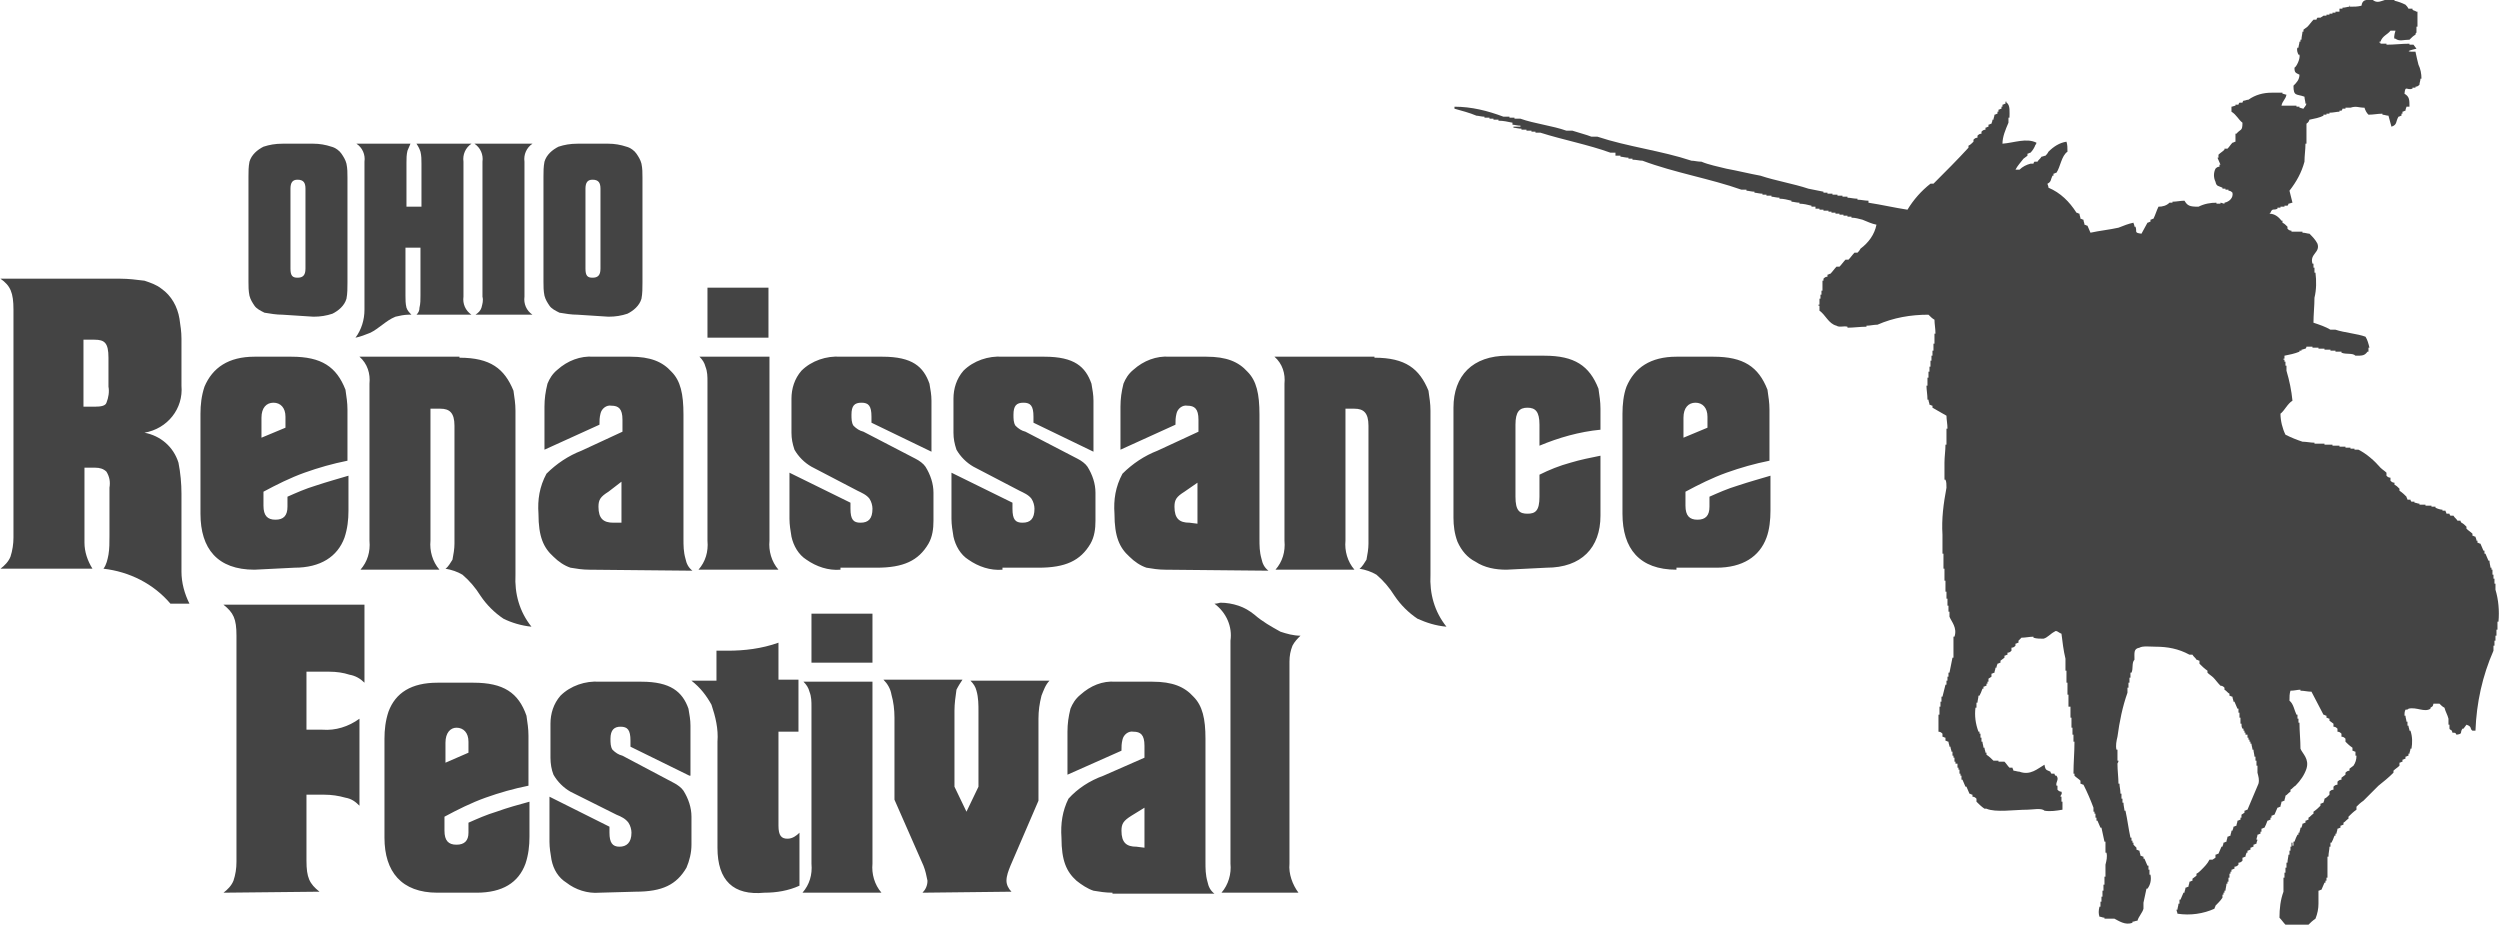
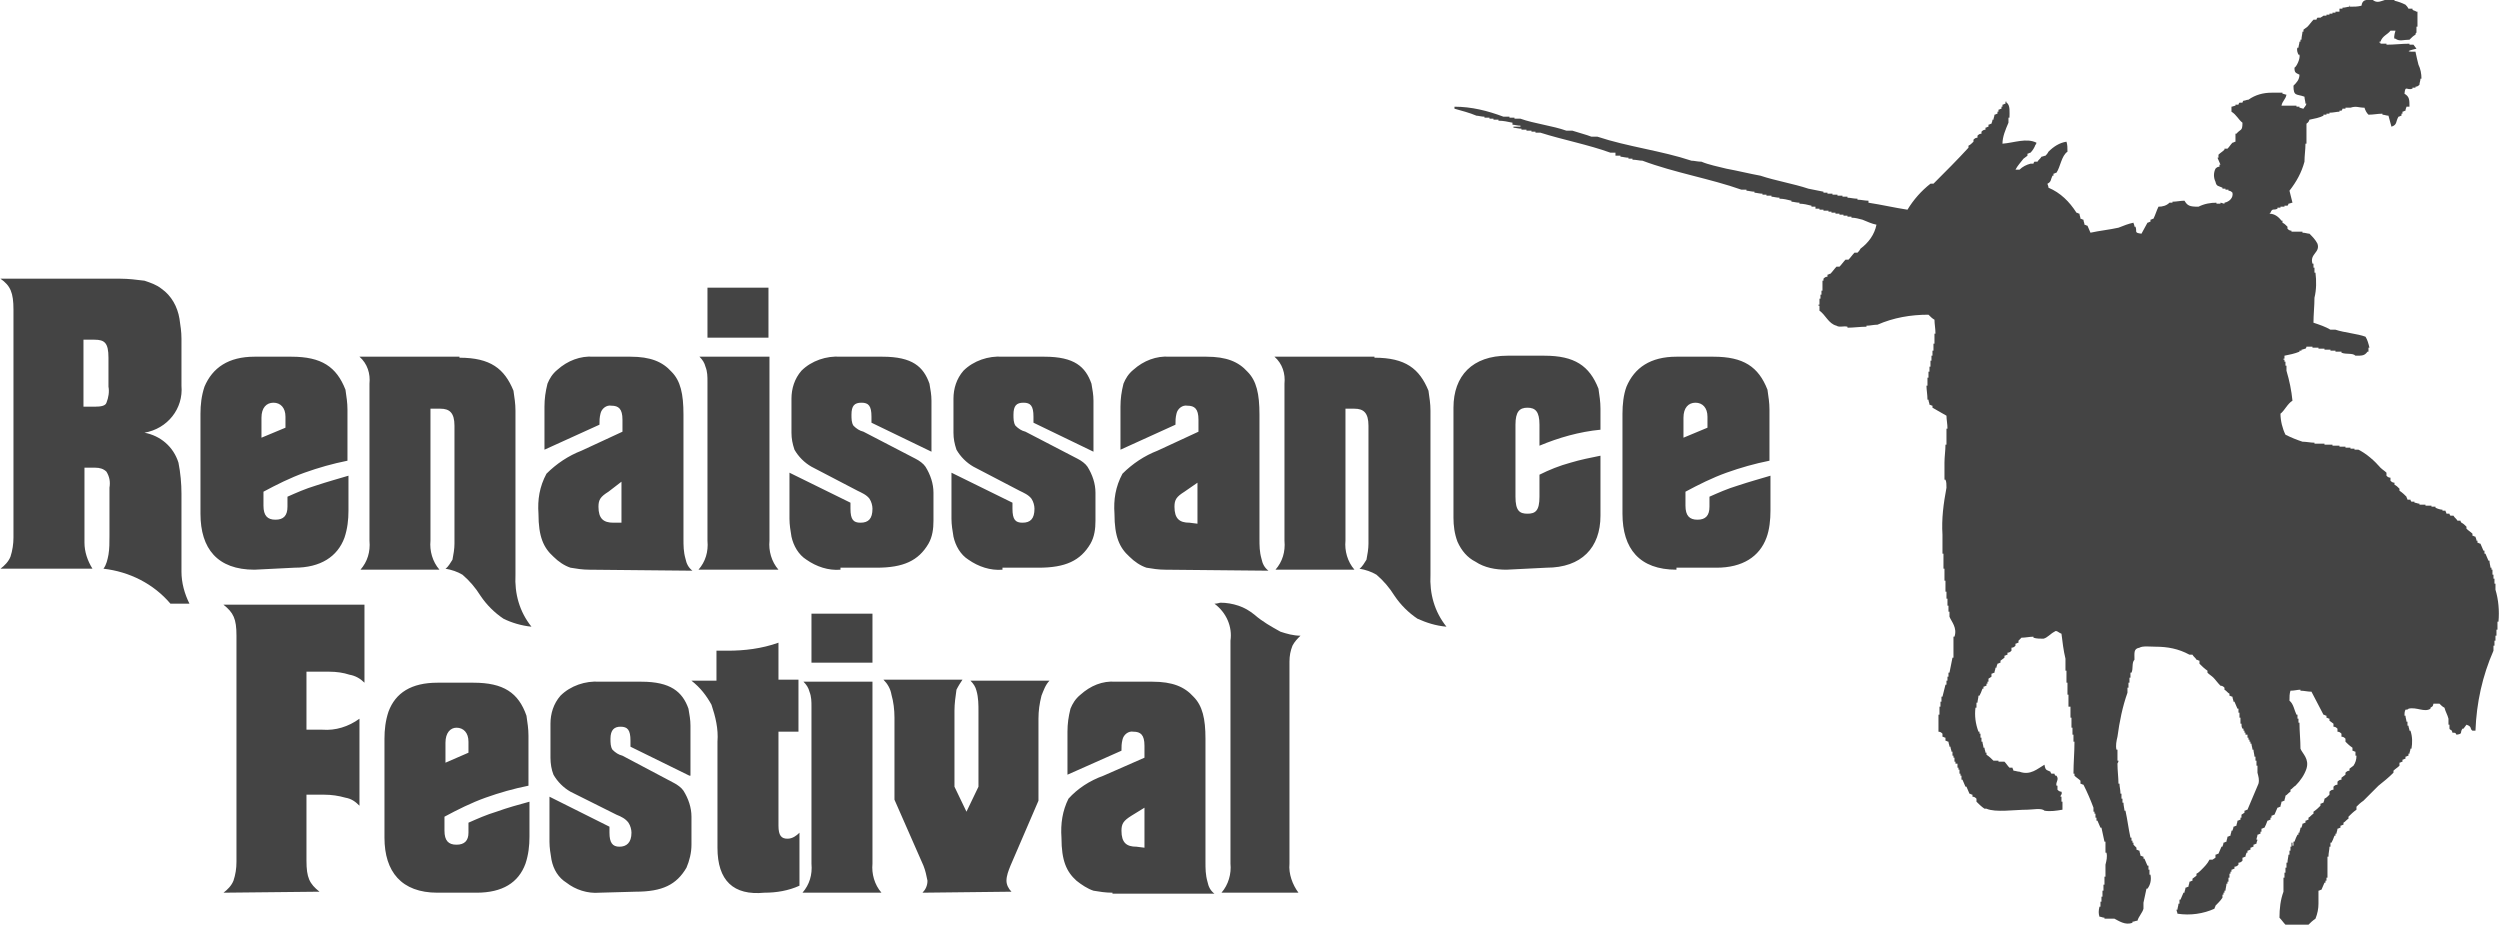
<svg xmlns="http://www.w3.org/2000/svg" version="1.1" id="Layer_1" x="0px" y="0px" viewBox="0 0 250 93.2" style="enable-background:new 0 0 250 93.2;" xml:space="preserve">
  <style type="text/css">
	.st0{fill-rule:evenodd;clip-rule:evenodd;fill:#444444;}
	.st1{fill:#444444;}
</style>
  <g id="Group_787" transform="translate(-841.953 -4173.03)">
    <path id="Path_196" class="st0" d="M1083.5,4178.2c0.1,0.5,0.2,0.9,0.3,1.3c0.2,0.4,0.3,0.9,0.3,1.4h-0.1c0,0.2-0.1,0.4-0.1,0.6   c-0.1,0.1-0.2,0.2-0.4,0.2v0.1h-0.3v0.1c-0.6,0.2-0.7-0.4-0.8,0.5c0.5,0.3,0.5,0.6,0.5,1.3h-0.3c0,0.1-0.1,0.2-0.1,0.4   c-0.1,0-0.2,0.1-0.3,0.1v0.2h-0.1v0.2c-0.1,0-0.2,0.1-0.3,0.1c-0.3,0.5-0.1,0.8-0.7,1c-0.1-0.4-0.2-0.7-0.3-1.1   c-0.2,0-0.4-0.1-0.6-0.1v-0.1c-0.5,0-0.9,0.1-1.4,0.1c-0.2-0.2-0.3-0.4-0.4-0.7c-0.6,0-0.8-0.2-1.4,0h-0.5v0.1h-0.3   c0,0.1-0.1,0.2-0.1,0.2h-0.2v0.1c-0.3,0-0.6,0.1-1,0.1v0.1h-0.3v0.1h-0.3v0.1c-0.4,0.2-0.9,0.3-1.4,0.4c-0.1,0.3-0.2,0.3-0.3,0.4v2   h-0.1c0,0.6-0.1,1.2-0.1,1.8c-0.3,1.1-0.8,2-1.5,2.9c0.1,0.4,0.2,0.8,0.3,1.2c-0.1,0-0.3,0.1-0.4,0.1c0,0.1-0.1,0.2-0.1,0.2h-0.3   v0.1h-0.4v0.1h-0.3v0.1c-0.4,0.2-0.5-0.1-0.7,0.4c-0.1,0.1,0,0-0.1,0.1c0.5,0,0.9,0.3,1.2,0.7h0.1v0.2c0.2,0.1,0.3,0.2,0.5,0.4v0.2   c0.1,0.1,0.2,0.2,0.4,0.2v0.1h1.1v0.1c0.3,0,0.5,0.1,0.7,0.1c0.3,0.3,0.6,0.6,0.8,1c0.3,0.9-0.8,1-0.5,2h0.1v0.4h0.1v0.5h0.1   c0.1,0.8,0.1,1.7-0.1,2.5c0,0.8-0.1,1.7-0.1,2.5c0.6,0.2,1.2,0.4,1.7,0.7h0.5c0.9,0.3,2.2,0.4,3,0.7c0.2,0.3,0.3,0.7,0.4,1.1h-0.1   v0.4h-0.1c-0.3,0.4-0.5,0.4-1.2,0.4c-0.3-0.3-0.9-0.1-1.4-0.3v-0.1h-0.6v-0.1h-0.5v-0.1h-0.6v-0.1h-0.6v-0.1h-0.6v-0.1h-0.6   c0,0.1-0.1,0.2-0.1,0.2c-0.1,0-0.3,0.1-0.4,0.1v0.1h-0.2v0.1c-0.5,0.2-1,0.3-1.5,0.4v0.3h-0.1v0.1h0.1v0.2h0.1v0.4h0.1v0.5   c0.3,1,0.5,2,0.6,3c-0.5,0.3-0.8,1-1.2,1.3c0,0.7,0.2,1.5,0.5,2.1c0.6,0.3,1.1,0.5,1.7,0.7c0.4,0,0.8,0.1,1.2,0.1v0.1h1v0.1h0.8   v0.1h0.7v0.1h0.6v0.1h0.5v0.1h0.4v0.1h0.4c0.8,0.4,1.6,1.1,2.2,1.8c0.2,0.2,0.4,0.3,0.6,0.5v0.3c0.1,0.1,0.2,0.2,0.4,0.2v0.3   c0.1,0.1,0.2,0.2,0.4,0.2v0.2c0.2,0.1,0.3,0.2,0.5,0.4v0.2c0.3,0.2,0.5,0.4,0.7,0.6c0,0.1,0.1,0.2,0.1,0.3h0.3   c0,0.1,0.1,0.2,0.1,0.2h0.3v0.1c0.2,0,0.3,0.1,0.5,0.1v0.1h0.6v0.1h0.6v0.1h0.4v0.1c0.2,0.1,0.5,0.2,0.7,0.2v0.1h0.3   c0,0.1,0.1,0.2,0.1,0.3h0.3c0,0.1,0.1,0.2,0.1,0.2h0.3c0.1,0.2,0.3,0.3,0.4,0.5h0.3c0,0.1,0.1,0.2,0.1,0.2c0.2,0.1,0.3,0.2,0.5,0.4   v0.2c0.2,0.2,0.4,0.3,0.6,0.5v0.2c0.1,0,0.2,0.1,0.3,0.1c0,0.1,0.1,0.2,0.1,0.4h0.1v0.2c0.1,0,0.2,0.1,0.3,0.1   c0.1,0.2,0.2,0.5,0.3,0.7h0.1v0.3h0.1c0.1,0.2,0.2,0.5,0.3,0.7h0.1c0,0.3,0.1,0.5,0.1,0.7h0.1v0.2h0.1v0.5h0.1v0.4h0.1v0.5h0.1v0.6   c0.3,1,0.4,2.1,0.3,3.2h-0.1v0.8h-0.1v0.6h-0.1v0.5h-0.1v0.5h-0.1v0.5c-1.1,2.5-1.7,5.2-1.8,8h-0.3c-0.3-0.2,0-0.4-0.6-0.6   c-0.1,0.1-0.2,0.3-0.3,0.4h-0.1c-0.3,0.4,0.1,0.5-0.6,0.6c-0.1-0.2-0.1-0.2-0.4-0.2c-0.1-0.4-0.2-0.2-0.3-0.4v-0.4h-0.1v-0.6   c-0.1-0.4-0.3-0.7-0.4-1.1c-0.2-0.1-0.3-0.2-0.5-0.4h-0.6c-0.1,0.3,0,0.2-0.3,0.4v0.1c-0.6,0.4-1.4-0.2-2.2,0c0,0,0,0.1-0.3,0.1   c-0.1,0.2-0.1,0.4-0.1,0.6h0.1c0,0.2,0.1,0.4,0.1,0.6h0.1v0.4h0.1c0,0.2,0.1,0.3,0.1,0.5h0.1c0.2,0.6,0.2,1.2,0.1,1.8h-0.1   c0,0.2-0.1,0.3-0.1,0.5h-0.1v0.2c-0.1,0-0.2,0.1-0.3,0.1v0.2c-0.1,0-0.2,0.1-0.3,0.1v0.2c-0.1,0-0.2,0.1-0.3,0.1v0.3   c-0.2,0.2-0.4,0.3-0.6,0.5v0.2c-0.5,0.5-1,0.9-1.5,1.3l-1.5,1.5c-0.3,0.2-0.5,0.4-0.7,0.6v0.3c-0.3,0.2-0.6,0.5-0.8,0.7v0.2   c-0.2,0.1-0.3,0.3-0.5,0.4v0.2c-0.1,0-0.2,0.1-0.3,0.1v0.2c-0.1,0-0.2,0.1-0.3,0.1c0,0.2-0.1,0.3-0.1,0.5h-0.1v0.2h-0.1   c-0.1,0.3-0.2,0.5-0.3,0.7h-0.1v0.4h-0.1c0,0.3-0.1,0.6-0.1,1h-0.1v2.1h-0.1v0.3h-0.1v0.2h-0.1c-0.1,0.2-0.2,0.5-0.3,0.7   c-0.1,0-0.2,0.1-0.3,0.1v1.3c0,0.5-0.1,1-0.3,1.5c-0.3,0.2-0.5,0.4-0.7,0.6h-2.3c-0.2-0.2-0.4-0.5-0.6-0.7c0-0.9,0.1-1.8,0.4-2.6   v-1.4h0.1v-0.5h0.1v-0.5h0.1v-0.5h0.1c0-0.3,0.1-0.6,0.1-0.8h0.1v-0.4h0.1v-0.4h0.1v-0.4h0.1v0.3h0.1v-0.4h0.1   c0.1-0.3,0.2-0.5,0.3-0.7h0.1v-0.2h0.1c0-0.2,0.1-0.3,0.1-0.5h0.1c0-0.1,0.1-0.2,0.1-0.4c0.1,0,0.2-0.1,0.3-0.1v-0.2   c0.1,0,0.2-0.1,0.3-0.1v-0.2c0.2-0.1,0.3-0.3,0.5-0.4v-0.2c0.3-0.2,0.5-0.4,0.7-0.6v-0.2c0.1,0,0.2-0.1,0.3-0.1   c0-0.1,0.1-0.2,0.1-0.4c0.2-0.1,0.3-0.2,0.5-0.4v-0.3c0.1-0.1,0.2-0.2,0.4-0.2v-0.3c0.1-0.1,0.2-0.2,0.4-0.2v-0.3   c0.1-0.1,0.2-0.2,0.4-0.2v-0.2c0.1-0.1,0.3-0.2,0.4-0.3v-0.2c0.1-0.1,0.2-0.2,0.4-0.2v-0.2c0.1-0.1,0.3-0.2,0.4-0.3   c0.2-0.3,0.3-0.6,0.3-1h-0.1v-0.4c-0.1,0-0.2-0.1-0.3-0.1v-0.3c-0.3-0.2-0.5-0.4-0.7-0.6v-0.3c-0.1-0.1-0.2-0.2-0.4-0.2v-0.3   c-0.1-0.1-0.2-0.2-0.4-0.2v-0.3c-0.1-0.1-0.2-0.2-0.4-0.2v-0.3c-0.1-0.1-0.3-0.2-0.4-0.3v-0.2c-0.1,0-0.2-0.1-0.3-0.1v-0.2   c-0.1,0-0.2-0.1-0.3-0.1c-0.4-0.8-0.8-1.5-1.2-2.3c-0.4,0-0.7-0.1-1.1-0.1v-0.1c-0.3,0-0.6,0.1-1,0.1c-0.1,0.3-0.1,0.6-0.1,1   c0.4,0.3,0.5,1,0.7,1.4h0.1v0.4h0.1v0.4h0.1c0,0.9,0.1,1.7,0.1,2.6c0.2,0.5,0.9,1,0.6,2c-0.2,0.6-0.6,1.2-1.1,1.7   c-0.2,0.1-0.3,0.3-0.5,0.4v0.2c-0.2,0.1-0.3,0.3-0.5,0.4c0,0.2-0.1,0.3-0.1,0.5c-0.1,0-0.2,0.1-0.3,0.1c0,0.2-0.1,0.3-0.1,0.5   c-0.1,0-0.2,0.1-0.3,0.1c-0.1,0.2-0.2,0.5-0.3,0.7c-0.1,0-0.2,0.1-0.3,0.1v0.2h-0.1v0.2c-0.1,0-0.2,0.1-0.3,0.1   c-0.1,0.3-0.2,0.5-0.3,0.7c-0.1,0-0.2,0.1-0.3,0.1v0.3h-0.1v0.2c-0.1,0-0.2,0.1-0.3,0.1c0,0.2-0.1,0.3-0.1,0.5h0.1   c0,0.1-0.1,0.2-0.1,0.4c-0.1,0-0.2,0.1-0.3,0.1v0.2c-0.1,0-0.2,0.1-0.3,0.1v0.2c-0.1,0-0.2,0.1-0.3,0.1v0.2h-0.1   c0,0.1-0.1,0.2-0.1,0.4c-0.1,0-0.2,0.1-0.3,0.1v0.3c-0.1,0.1-0.2,0.2-0.4,0.2v0.2c-0.1,0.1-0.2,0.2-0.4,0.2v0.2   c-0.1,0-0.2,0.1-0.3,0.1v0.2h-0.1v0.2h-0.1v0.4h-0.1v0.4h-0.1v0.2h-0.1c0,0.2-0.1,0.5-0.1,0.7h-0.1v0.2h-0.1v0.2h-0.1v0.3   c-0.2,0.3-0.5,0.6-0.7,0.8c0,0.1-0.1,0.2-0.1,0.3c-1.1,0.5-2.4,0.7-3.7,0.5c0-0.1-0.1-0.3-0.1-0.4h0.1c0-0.2,0.1-0.4,0.1-0.6h0.1   v-0.4h0.1c0.1-0.2,0.2-0.5,0.3-0.7h0.1c0-0.2,0.1-0.3,0.1-0.5c0.1,0,0.2-0.1,0.3-0.1c0-0.2,0.1-0.3,0.1-0.5c0.1,0,0.2-0.1,0.3-0.1   v-0.2c0.1-0.1,0.3-0.2,0.4-0.3v-0.2c0.2-0.1,0.3-0.2,0.5-0.4c0.3-0.3,0.6-0.6,0.8-1h0.3l0.3-0.2v-0.3c0.1,0,0.2-0.1,0.3-0.1   c0.1-0.2,0.2-0.5,0.3-0.7h0.1c0-0.1,0.1-0.2,0.1-0.4c0.1,0,0.2-0.1,0.3-0.1c0-0.2,0.1-0.3,0.1-0.5c0.1,0,0.2-0.1,0.3-0.1   c0-0.2,0.1-0.3,0.1-0.5h0.1c0-0.1,0.1-0.2,0.1-0.4c0.1,0,0.2-0.1,0.3-0.1c0-0.2,0.1-0.3,0.1-0.5c0.1,0,0.2-0.1,0.3-0.1v-0.2h0.1   v-0.3l0.3-0.2v-0.2c0.1,0,0.2-0.1,0.3-0.1l1.1-2.6c0.1-0.4,0-0.7-0.1-1.1v-0.7h-0.1v-0.5h-0.1v-0.4h-0.1c0-0.2-0.1-0.5-0.1-0.7   h-0.1c0-0.2-0.1-0.4-0.1-0.6h-0.1v-0.2h-0.1v-0.2h-0.1v-0.2h-0.1v-0.3h-0.2v-0.2h-0.1v-0.2h-0.1v-0.2h-0.1   c-0.1-0.2-0.1-0.3-0.1-0.5h-0.1v-0.6h-0.1v-0.5h-0.1v-0.4h-0.1c-0.1-0.2-0.2-0.5-0.3-0.7h-0.1c0-0.2-0.1-0.3-0.1-0.5   c-0.1,0-0.2-0.1-0.3-0.1v-0.2c-0.2-0.1-0.3-0.3-0.5-0.4v-0.2c-0.1-0.1-0.2-0.2-0.4-0.2c-0.3-0.3-0.5-0.6-0.7-0.8   c-0.2-0.2-0.4-0.3-0.6-0.5v-0.2c-0.3-0.2-0.6-0.5-0.8-0.7v-0.3c-0.1,0-0.2-0.1-0.3-0.1c-0.1-0.2-0.3-0.3-0.4-0.5h-0.3   c-1.1-0.6-2.2-0.8-3.4-0.8c-0.5,0-1.3-0.1-1.6,0.1c-0.6,0.1-0.5,0.5-0.5,1.2c-0.3,0.3-0.1,0.9-0.3,1.3h-0.1v0.5h-0.1v0.5h-0.1v0.5   h-0.1v0.5c-0.5,1.4-0.8,2.9-1,4.4c-0.1,0.4-0.2,0.9-0.1,1.3h0.1v1.1h0.1c0,0.2-0.1,0.2-0.1,0.3c0,0.7,0.1,1.4,0.1,2h0.1   c0,0.3,0.1,0.6,0.1,1h0.1v0.5h0.1v0.4h0.1c0,0.3,0.1,0.6,0.1,0.8h0.1c0.2,0.9,0.3,1.8,0.5,2.7h0.1v0.3h0.1v0.2h0.1v0.2l0.3,0.3v0.2   c0.1,0,0.2,0.1,0.3,0.1c0,0.2,0.1,0.3,0.1,0.5c0.1,0,0.2,0.1,0.3,0.1v0.2h0.1c0.1,0.2,0.2,0.5,0.3,0.7h0.1v0.4h0.1v0.5h0.1   c0.1,0.5,0,1-0.3,1.4h-0.1l-0.3,1.4h0v0.6c-0.1,0.4-0.5,0.8-0.6,1.2c-0.2,0-0.3,0.1-0.5,0.1v0.1c-0.7,0.3-1.4-0.2-1.8-0.4h-1v-0.1   c-0.2,0-0.3-0.1-0.5-0.1c-0.1-0.3-0.1-0.6,0-1h0.1v-0.5h0.1v-0.5h0.1v-0.6h0.1v-0.6h0.1v-0.8h0.1v-1.2c0.1-0.4,0.2-0.8,0.1-1.2   h-0.1v-1.1h-0.1l-0.3-1.4h-0.1c-0.1-0.2-0.2-0.5-0.3-0.7h-0.1v-0.3h-0.1v-0.4h-0.1v-0.2h-0.1v-0.4c-0.3-0.8-0.6-1.5-1-2.3   c-0.1,0-0.2-0.1-0.3-0.1v-0.3c-0.2-0.2-0.4-0.3-0.6-0.5v-0.2h-0.1c0-1.1,0.1-2.1,0.1-3.2h-0.1v-0.7h-0.1v-0.7h-0.1v-1h-0.1v-1.1   h-0.2v-1.2h-0.1v-1.2h-0.1v-1.2h-0.1v-1.2c-0.2-0.8-0.3-1.7-0.4-2.5c-0.3-0.1-0.5-0.4-0.7-0.2c-0.4,0.2-0.7,0.6-1.1,0.7   c-0.3,0-0.7,0-1-0.1v-0.1c-0.4,0-0.8,0.1-1.2,0.1c-0.1,0.1-0.2,0.2-0.3,0.3v0.2c-0.1,0-0.2,0.1-0.3,0.1v0.2   c-0.1,0.1-0.2,0.2-0.4,0.2v0.3c-0.1,0.1-0.2,0.2-0.4,0.2v0.2c-0.1,0-0.2,0.1-0.3,0.1v0.2c-0.1,0.1-0.3,0.2-0.4,0.3v0.2   c-0.1,0-0.2,0.1-0.3,0.1c0,0.1-0.1,0.2-0.1,0.4h-0.1c0,0.2-0.1,0.3-0.1,0.5c-0.1,0-0.2,0.1-0.3,0.1v0.3l-0.3,0.2v0.3h-0.1v0.2h-0.1   v0.2c-0.1,0-0.2,0.1-0.3,0.1v0.2h-0.1c-0.1,0.3-0.2,0.5-0.3,0.7h-0.1c0,0.2-0.1,0.5-0.1,0.7h-0.1v0.5h-0.1c-0.1,0.8,0,1.6,0.3,2.4   h0.1v0.2h0.1v0.4h0.1v0.4h0.1c0,0.2,0.1,0.4,0.1,0.6h0.1c0,0.2,0.1,0.3,0.1,0.5h0.1v0.2c0.3,0.2,0.5,0.4,0.7,0.6h0.5v0.1h0.6   c0.2,0.2,0.3,0.4,0.5,0.6h0.3c0,0.1,0.1,0.2,0.1,0.3c0.2,0,0.4,0.1,0.6,0.1c1.1,0.4,1.8-0.3,2.5-0.7c0.1,0.6,0.2,0.5,0.6,0.7   c0,0.1,0.1,0.2,0.1,0.2h0.3c0,0.1,0.1,0.2,0.1,0.2h0.1c0.3,0.4-0.1,0.6,0,1h0.1v0.4c0.1,0.1,0.2,0.2,0.4,0.2   c0.1,0.3-0.1,0.3-0.1,0.5h0.1v0.5h0.1v0.8c-0.6,0.1-1.2,0.2-1.8,0.1c-0.3-0.3-1.2-0.1-1.7-0.1c-1.3,0-3.2,0.3-4.1-0.1v0h-0.2   c-0.3-0.2-0.6-0.5-0.8-0.7v-0.3c-0.1-0.1-0.2-0.2-0.4-0.2v-0.2c-0.1,0-0.2-0.1-0.3-0.1c-0.1-0.2-0.2-0.5-0.3-0.7h-0.1   c-0.1-0.2-0.2-0.5-0.3-0.7h-0.1v-0.4h-0.1v-0.2h-0.1v-0.4h-0.1v-0.2h-0.1v-0.4h-0.2v-0.2h-0.1v-0.4h-0.1v-0.2h-0.1v-0.4h-0.1   c0-0.2-0.1-0.3-0.1-0.5h-0.1c0-0.2-0.1-0.3-0.1-0.5c-0.1,0-0.2-0.1-0.3-0.1v-0.3c-0.1,0-0.2-0.1-0.3-0.1v-0.3   c-0.1-0.1-0.2-0.2-0.4-0.2v-1.7h0.1v-0.8h0.1v-0.5h0.1v-0.5h0.1l0.3-1.2h0.1v-0.4h0.1v-0.4h0.1v-0.4h0.1c0.1-0.5,0.2-1,0.3-1.5h0.1   v-2.1h0.1c0.3-0.9-0.3-1.5-0.5-2v-0.5h-0.1v-0.6h-0.1v-0.7h-0.1v-0.7h-0.1v-1.1h-0.1v-1.2h-0.1v-1.5h-0.1v-1.9   c-0.1-1.6,0.1-3.1,0.4-4.7c0-0.3,0-0.6-0.1-0.8h-0.1v-1.7c0-0.6,0.1-1.2,0.1-1.8h0.1v-1.6h0.1c0-0.5-0.1-0.9-0.1-1.3l-1.4-0.8v-0.2   c-0.1,0-0.2-0.1-0.3-0.1c0-0.2-0.1-0.3-0.1-0.5h-0.1c0-0.5-0.1-1-0.1-1.4h0.1v-0.8h0.1v-0.6h0.1v-0.5h0.1v-0.6h0.1v-0.5h0.1v-0.5   h0.1v-0.7h0.1v-1h0.1c0-0.5-0.1-1-0.1-1.4c-0.2-0.1-0.4-0.3-0.6-0.5c-1.8,0-3.5,0.3-5.1,1c-0.4,0-0.7,0.1-1.1,0.1v0.1   c-0.6,0-1.3,0.1-1.9,0.1v-0.1c-0.4-0.1-0.8,0.1-1.1-0.1c-0.8-0.2-1.1-1.1-1.7-1.5v-0.5h-0.1v-0.1h0.1v-0.6h0.1v-0.4h0.1v-0.4h0.1   v-1h0.1v-0.2c0.1-0.1,0.2-0.2,0.4-0.2v-0.2c0.1,0,0.2-0.1,0.3-0.1c0.2-0.2,0.4-0.5,0.6-0.7h0.3c0.2-0.2,0.4-0.5,0.6-0.7h0.3   c0.2-0.2,0.4-0.5,0.6-0.7h0.3c0.1-0.1,0.2-0.2,0.3-0.4c0.8-0.6,1.4-1.4,1.6-2.4c-0.5-0.1-0.9-0.3-1.4-0.5c-0.4-0.1-0.7-0.2-1.1-0.2   v-0.1h-0.4v-0.1h-0.4v-0.1h-0.4v-0.1h-0.4v-0.1h-0.4v-0.1h-0.3v-0.1h-0.5v-0.1h-0.4v-0.1h-0.4v-0.2h-0.4v-0.1   c-0.4-0.1-0.8-0.2-1.2-0.2v-0.1c-0.3,0-0.6-0.1-0.8-0.1v-0.1c-0.4-0.1-0.8-0.2-1.2-0.2v-0.1c-0.3,0-0.6-0.1-0.8-0.1v-0.1h-0.5v-0.1   h-0.4v-0.1c-0.3,0-0.6-0.1-0.8-0.1v-0.1c-0.3,0-0.6-0.1-0.8-0.1v-0.1h-0.5c-3.1-1.1-6.7-1.7-9.9-2.9c-0.3,0-0.6-0.1-1-0.1v-0.1   h-0.4v-0.1c-0.3,0-0.6-0.1-0.8-0.1v-0.1h-0.5v-0.3h-0.5c-2.2-0.8-4.8-1.3-7-2h-0.5v-0.1h-0.4v-0.1h-0.5v-0.1h-0.5v-0.1   c-0.3,0-0.6-0.1-0.8-0.1v-0.1H994v-0.1c-0.3,0-0.6-0.1-0.8-0.1v-0.2c-0.5-0.1-0.9-0.2-1.4-0.2v-0.1h-0.5v-0.1h-0.4v-0.1h-0.5v-0.1   c-0.3,0-0.6-0.1-0.8-0.1c-0.7-0.3-1.5-0.5-2.2-0.7v-0.2c1.7,0,3.3,0.4,4.9,1h0.6v0.1h0.5v0.1h0.6c1.4,0.5,3.2,0.7,4.6,1.2h0.6   c0.6,0.2,1.4,0.4,1.9,0.6h0.6c3,1,6.4,1.4,9.4,2.4c0.3,0,0.6,0.1,1,0.1c0.7,0.3,1.7,0.5,2.5,0.7c1.1,0.2,2.3,0.5,3.4,0.7   c1.5,0.5,3.3,0.8,4.8,1.3c0.5,0.1,1,0.2,1.5,0.3v0.1h0.4v0.1h0.5v0.1h0.5v0.1h0.5v0.1h0.5v0.1c0.3,0,0.6,0.1,1,0.1v0.1   c0.4,0,0.7,0.1,1.1,0.1v0.2c1.3,0.2,2.6,0.5,3.9,0.7c0.6-1,1.4-1.9,2.3-2.6h0.3c1.2-1.2,2.4-2.4,3.5-3.6v-0.2   c0.2-0.1,0.3-0.2,0.5-0.4v-0.2c0.1-0.1,0.2-0.2,0.4-0.2v-0.2c0.1-0.1,0.2-0.2,0.4-0.2v-0.2c0.1-0.1,0.2-0.2,0.4-0.2v-0.2   c0.1,0,0.2-0.1,0.3-0.1v-0.2c0.1,0,0.2-0.1,0.3-0.1c0-0.1,0.1-0.2,0.1-0.4h0.1c0-0.2,0.1-0.3,0.1-0.5c0.1,0,0.2-0.1,0.3-0.1v-0.2   h0.1v-0.2c0.1,0,0.2-0.1,0.3-0.1v-0.2h0.1v-0.2c0.1,0,0.2-0.1,0.3-0.1v-0.2h0.1v0.1c0.4,0.2,0.3,1,0.3,1.5h-0.1v0.5   c-0.3,0.7-0.6,1.4-0.6,2.1c1.2-0.1,2.4-0.6,3.4-0.1c-0.1,0.3,0,0.1-0.1,0.2c-0.1,0.3-0.3,0.6-0.5,0.8c-0.1,0-0.2,0.1-0.3,0.1v0.2   c-0.1,0.1-0.3,0.2-0.4,0.3c-0.3,0.4-0.6,0.7-0.8,1.1h0.4c0.3-0.3,0.7-0.5,1.1-0.6h0.3c0-0.1,0.1-0.2,0.1-0.2h0.3   c0.1-0.2,0.3-0.3,0.4-0.5c0.1,0,0.3-0.1,0.4-0.1c0.1-0.1,0.2-0.2,0.3-0.4c0.5-0.5,1.1-0.9,1.8-1c0.1,0.3,0.1,0.6,0.1,1   c-0.6,0.4-0.7,1.5-1.1,2.1c-0.1,0-0.2,0.1-0.3,0.1v0.2h-0.1c-0.2,0.4-0.1,0.6-0.5,0.8c0,0.1,0.1,0.2,0.1,0.4   c1.2,0.5,2.1,1.4,2.8,2.5c0.1,0,0.2,0.1,0.3,0.1c0,0.2,0.1,0.3,0.1,0.5c0.1,0,0.2,0.1,0.3,0.1c0,0.2,0.1,0.3,0.1,0.5   c0.1,0,0.2,0.1,0.3,0.1c0.1,0.2,0.2,0.5,0.3,0.7c0.9-0.2,1.9-0.3,2.8-0.5c0.5-0.2,1-0.4,1.5-0.5c0,0.1,0.1,0.2,0.1,0.4h0.1   c0.2,0.5-0.2,0.6,0.6,0.7c0.2-0.4,0.4-0.7,0.6-1.1c0.1,0,0.2-0.1,0.3-0.1v-0.2c0.1,0,0.2-0.1,0.3-0.1c0.2-0.4,0.3-0.8,0.5-1.2   c0.4,0,0.8-0.1,1.1-0.4h0.3v-0.1c0.4,0,0.8-0.1,1.2-0.1c0.3,0.5,0.5,0.6,1.4,0.6c0.6-0.3,1.2-0.4,1.8-0.4v0.1h0.4v-0.1   c0.1,0,0.3,0.1,0.4,0.1v-0.1c0.5-0.1,0.9-0.5,0.8-1c0,0,0,0,0,0c-0.1-0.1-0.2-0.2-0.4-0.2v-0.1h-0.3v-0.1h-0.3v-0.1   c-0.4-0.2-0.6-0.1-0.7-0.6c-0.2-0.4-0.2-0.9,0-1.3c0.1-0.1,0.2-0.2,0.4-0.2v-0.2h0.1c-0.1-0.2-0.2-0.5-0.3-0.7h0.1v-0.3   c0.2-0.2,0.4-0.3,0.6-0.5v-0.1h0.3c0.2-0.2,0.3-0.4,0.5-0.6c0.1,0,0.2-0.1,0.3-0.1v-0.8h0.1c0.4-0.5,0.6-0.2,0.6-1.1   c-0.4-0.3-0.6-0.8-1.1-1.1v-0.5c0.1,0,0.3-0.1,0.4-0.1v-0.1h0.3c0-0.1,0.1-0.2,0.1-0.2h0.3c0-0.1,0.1-0.2,0.1-0.2   c0.2,0,0.3-0.1,0.5-0.1c0.7-0.5,1.5-0.7,2.3-0.7h1.1v0.1c0.1,0,0.3,0.1,0.4,0.1c-0.1,0.5-0.4,0.6-0.5,1.1h1.5v0.1h0.3v0.1   c0.1,0,0.3,0.1,0.4,0.1c0.1-0.2,0.2-0.2,0.3-0.5h-0.1c0-0.2-0.1-0.5-0.1-0.7c-0.8-0.3-1.1,0-1.1-1.1c0.3-0.3,0.6-0.6,0.6-1.1   c-0.4-0.2-0.5-0.2-0.5-0.7c0.2-0.1,0.6-0.9,0.5-1.3h-0.1c-0.1-0.2-0.2-0.5-0.1-0.7h0.1c0-0.2,0.1-0.4,0.1-0.6h0.1v-0.2h0.1   c0-0.3,0.1-0.6,0.1-0.8h0.1v-0.2c0.1-0.1,0.3-0.2,0.4-0.3c0.2-0.2,0.4-0.5,0.6-0.7h0.3c0-0.1,0.1-0.2,0.1-0.2h0.3l0.3-0.2h0.3v-0.1   h0.3v-0.1h0.3v-0.1h0.3v-0.1h0.4v-0.3h0.3v-0.1c0.3,0,0.5-0.1,0.7-0.1v-0.1c0.2,0-0.1,0.1,0.1,0.1c0.4,0,0.7,0,1.1-0.1   c0.1-0.6,0.4-0.6,1.1-0.6c0.7,0.6,1.2-0.3,2.2,0v0.1c0.4,0.1,0.7,0.2,1.1,0.4c0.1,0.1,0.2,0.2,0.3,0.4h0.4v0.1   c0.3,0.2,0.1,0,0.4,0.2h0.1v1.5h-0.1v0.6c0,0-0.1,0-0.1,0.2c-0.2,0.1-0.4,0.3-0.6,0.5c-0.6,0-1,0.2-1.4-0.1h-0.1   c-0.1-0.2,0.1-0.8,0.1-0.8h-0.5c-0.3,0.4-0.8,0.5-1,1.1h-0.1v0.1h0.1v0.1h0.6v0.1c0.8,0,1.5-0.1,2.3-0.1v0.1h0.4   c0.1,0.1,0.2,0.3,0.3,0.4C1082.3,4178.2,1082.9,4178.2,1083.5,4178.2" />
-     <path id="Union_38" class="st1" d="M878.4,4204v-14.8c0.1-0.7-0.2-1.4-0.8-1.8h5.4c-0.1,0.2-0.2,0.5-0.3,0.7   c-0.1,0.4-0.1,0.8-0.1,1.2v4.4h1.5v-4.3c0-0.4,0-0.8-0.1-1.2c-0.1-0.3-0.2-0.5-0.4-0.8h5.5c-0.6,0.4-0.9,1.1-0.8,1.8v13.5   c-0.1,0.7,0.2,1.4,0.8,1.8h-5.5c0.2-0.2,0.3-0.4,0.3-0.7c0.1-0.4,0.1-0.8,0.1-1.2v-4.8h-1.5v4.8c0,0.4,0,0.8,0.1,1.2   c0.1,0.3,0.3,0.5,0.5,0.7h-0.3c-0.4,0-0.9,0.1-1.3,0.2c-0.5,0.2-0.9,0.5-1.3,0.8c-0.4,0.3-0.8,0.6-1.2,0.8c-0.5,0.2-1,0.4-1.5,0.5   C878.1,4206,878.4,4205,878.4,4204z M889.5,4204.5c0.3-0.2,0.5-0.4,0.6-0.7c0.1-0.4,0.2-0.7,0.1-1.1v-13.5c0.1-0.7-0.2-1.4-0.8-1.8   h5.8v0c-0.6,0.4-0.9,1.1-0.8,1.8v13.5c-0.1,0.7,0.2,1.4,0.8,1.8L889.5,4204.5z M899.7,4204.5c-0.6,0-1.2-0.1-1.8-0.2   c-0.4-0.2-0.8-0.4-1-0.7c-0.2-0.3-0.4-0.6-0.5-1c-0.1-0.5-0.1-0.9-0.1-1.4v-10.5c0-0.5,0-1,0.1-1.5c0.2-0.7,0.8-1.2,1.4-1.5   c0.6-0.2,1.2-0.3,1.9-0.3h3.1c0.6,0,1.2,0.1,1.8,0.3c0.4,0.1,0.8,0.4,1,0.7c0.2,0.3,0.4,0.6,0.5,1c0.1,0.5,0.1,0.9,0.1,1.4v10.5h0   c0,0.5,0,1.1-0.1,1.6c-0.2,0.7-0.8,1.2-1.4,1.5c-0.6,0.2-1.2,0.3-1.9,0.3L899.7,4204.5z M900.5,4191.9v8c0,0.7,0.2,0.9,0.7,0.9   s0.8-0.2,0.8-0.9v-8c0-0.6-0.2-0.9-0.8-0.9C900.7,4191,900.5,4191.3,900.5,4191.9L900.5,4191.9z M870.2,4204.5   c-0.6,0-1.2-0.1-1.8-0.2c-0.4-0.2-0.8-0.4-1-0.7c-0.2-0.3-0.4-0.6-0.5-1c-0.1-0.5-0.1-0.9-0.1-1.4v-10.5c0-0.5,0-1,0.1-1.5   c0.2-0.7,0.8-1.2,1.4-1.5c0.6-0.2,1.2-0.3,1.9-0.3h3.1c0.6,0,1.2,0.1,1.8,0.3c0.4,0.1,0.8,0.4,1,0.7c0.2,0.3,0.4,0.6,0.5,1   c0.1,0.5,0.1,0.9,0.1,1.4v10.5h0c0,0.5,0,1.1-0.1,1.6c-0.2,0.7-0.8,1.2-1.4,1.5c-0.6,0.2-1.2,0.3-1.9,0.3L870.2,4204.5z    M871,4191.9v8c0,0.7,0.2,0.9,0.7,0.9c0.5,0,0.8-0.2,0.8-0.9v-8c0-0.6-0.2-0.9-0.8-0.9C871.2,4191,871,4191.3,871,4191.9z" />
    <path id="Union_36" class="st1" d="M892.3,4234.9c-0.9-0.6-1.7-1.4-2.3-2.3c-0.5-0.8-1.1-1.5-1.8-2.1c-0.5-0.3-1.1-0.5-1.7-0.6   c0.3-0.2,0.5-0.6,0.7-0.9c0.1-0.5,0.2-1.1,0.2-1.6v-11.8c0-1.3-0.5-1.7-1.4-1.7h-1v13.2c-0.1,1,0.2,2.1,0.9,2.9H878   c0.7-0.8,1-1.8,0.9-2.9v-15.7c0.1-1-0.2-2-1-2.7h10v0.1c3.1,0,4.5,1.1,5.4,3.3c0.1,0.7,0.2,1.3,0.2,2v16.4   c-0.1,1.9,0.4,3.7,1.6,5.2C894.1,4235.6,893.1,4235.3,892.3,4234.9z M983.7,4234.9c-0.9-0.6-1.7-1.4-2.3-2.3   c-0.5-0.8-1.1-1.5-1.8-2.1c-0.5-0.3-1.1-0.5-1.7-0.6c0.3-0.2,0.5-0.6,0.7-0.9c0.1-0.5,0.2-1.1,0.2-1.6v-11.8c0-1.3-0.5-1.7-1.4-1.7   h-0.9v13.2c-0.1,1,0.2,2.1,0.9,2.9h-7.9c0.7-0.8,1-1.8,0.9-2.9v-15.7c0.1-1-0.2-2-1-2.7h10v0.1c3.1,0,4.5,1.1,5.4,3.3   c0.1,0.7,0.2,1.3,0.2,2v16.4c-0.1,1.9,0.4,3.7,1.6,5.2C985.5,4235.6,984.6,4235.3,983.7,4234.9z M859,4233.4   c-1.7-2-4.1-3.2-6.7-3.5c0.3-0.4,0.4-0.9,0.5-1.4c0.1-0.6,0.1-1.2,0.1-1.9v-4.8c0.1-0.6,0-1.1-0.3-1.6c-0.3-0.3-0.7-0.4-1.1-0.4   h-1.1v7.5c0,0.9,0.3,1.8,0.8,2.6H842c0.4-0.3,0.8-0.7,1-1.2c0.2-0.6,0.3-1.3,0.3-1.9v-22.8c0-1.7-0.3-2.4-1.3-3.1h12   c0.8,0,1.6,0.1,2.4,0.2c0.6,0.2,1.2,0.4,1.7,0.8c1,0.7,1.6,1.8,1.8,3c0.1,0.7,0.2,1.3,0.2,2v4.7c0.2,2.3-1.4,4.3-3.7,4.7   c1.6,0.3,2.9,1.4,3.4,3c0.2,1,0.3,2.1,0.3,3.1v7.8c0,1.1,0.3,2.2,0.8,3.2L859,4233.4z M850.4,4213.7h1c0.7,0,1.1-0.1,1.2-0.4   c0.2-0.5,0.3-1.1,0.2-1.6v-2.9c0-1.5-0.4-1.8-1.4-1.8h-1.1V4213.7z M958.5,4230c-0.7,0-1.3-0.1-1.9-0.2c-0.6-0.2-1.2-0.6-1.7-1.1   c-1-0.9-1.5-2-1.5-4.3c-0.1-1.4,0.1-2.7,0.8-4c1-1,2.2-1.8,3.5-2.3l4.1-1.9v-1.2c0-1.1-0.4-1.4-1.1-1.4c-0.5-0.1-1,0.3-1.1,0.8   c-0.1,0.4-0.1,0.7-0.1,1.1l-5.5,2.5v-4.3c0-0.8,0.1-1.5,0.3-2.3c0.2-0.5,0.5-1,1-1.4c1-0.9,2.3-1.4,3.6-1.3h3.7   c2,0,3.2,0.5,4.1,1.5c0.9,0.9,1.2,2.2,1.2,4.3v12.4c0,0.7,0,1.3,0.2,2c0.1,0.5,0.3,0.9,0.7,1.2L958.5,4230z M960.4,4222.2   c-0.8,0.5-1,0.8-1,1.5c0,1.2,0.5,1.6,1.5,1.6l0.8,0.1v-4.1L960.4,4222.2z M900.9,4230c-0.7,0-1.3-0.1-1.9-0.2   c-0.6-0.2-1.2-0.6-1.7-1.1c-1-0.9-1.5-2-1.5-4.3c-0.1-1.4,0.1-2.7,0.8-4c1-1,2.2-1.8,3.5-2.3l4.1-1.9v-1.2c0-1.1-0.4-1.4-1.1-1.4   c-0.5-0.1-1,0.3-1.1,0.8c-0.1,0.4-0.1,0.7-0.1,1.1l-5.5,2.5v-4.3c0-0.8,0.1-1.5,0.3-2.3c0.2-0.5,0.5-1,1-1.4c1-0.9,2.3-1.4,3.6-1.3   h3.7c2,0,3.2,0.5,4.1,1.5c0.9,0.9,1.2,2.2,1.2,4.3v12.4c0,0.7,0,1.3,0.2,2c0.1,0.5,0.3,0.9,0.7,1.2L900.9,4230z M902.8,4222.2   c-0.8,0.5-1,0.8-1,1.5c0,1.2,0.5,1.6,1.5,1.6l0.8,0v-4.1L902.8,4222.2z M911.8,4230c0.7-0.8,1-1.8,0.9-2.9v-15.9c0-0.5,0-1-0.2-1.5   c-0.1-0.4-0.3-0.7-0.6-1h7v18.4c-0.1,1,0.2,2.1,0.9,2.9L911.8,4230z M867.4,4230c-3.7,0-5.4-2.1-5.4-5.6v-10c0-0.9,0.1-1.8,0.4-2.7   c0.8-1.9,2.4-3,5-3h3.7c3,0,4.5,1,5.4,3.3c0.1,0.7,0.2,1.3,0.2,2v5.1c-1.5,0.3-2.9,0.7-4.3,1.2c-1.4,0.5-2.8,1.2-4.1,1.9v1.4   c0,1,0.4,1.4,1.2,1.4c0.8,0,1.2-0.4,1.2-1.3v-1c0.9-0.4,1.8-0.8,2.8-1.1c1.2-0.4,2.3-0.7,3.3-1v3.5c0,0.9-0.1,1.8-0.4,2.7   c-0.7,1.9-2.4,3-5,3L867.4,4230z M868.1,4214.8v2l2.4-1v-1.1c0-0.9-0.5-1.4-1.2-1.4C868.6,4213.3,868.1,4213.8,868.1,4214.8z    M1009.6,4230c-3.7,0-5.4-2.1-5.4-5.6v-10c0-0.9,0.1-1.9,0.4-2.7c0.8-1.9,2.4-3,5-3h3.7c3,0,4.5,1,5.4,3.3c0.1,0.7,0.2,1.3,0.2,2   v5.1h0c-1.5,0.3-2.9,0.7-4.3,1.2c-1.4,0.5-2.8,1.2-4.1,1.9v1.4c0,1,0.4,1.4,1.2,1.4c0.8,0,1.2-0.4,1.2-1.3v-1   c0.9-0.4,1.8-0.8,2.8-1.1c1.2-0.4,2.3-0.7,3.3-1v3.5c0,0.9-0.1,1.9-0.4,2.7c-0.7,1.9-2.4,3-5,3H1009.6z M1010.3,4214.8v2l2.4-1   v-1.1c0-0.9-0.5-1.4-1.2-1.4C1010.8,4213.3,1010.3,4213.8,1010.3,4214.8L1010.3,4214.8z M992.6,4230c-1.1,0-2.2-0.2-3.1-0.8   c-0.8-0.4-1.4-1.1-1.8-2c-0.3-0.8-0.4-1.6-0.4-2.4v-11c0-3.2,1.9-5.2,5.4-5.2h3.7c3,0,4.5,1,5.4,3.3c0.1,0.7,0.2,1.3,0.2,2v2.1   c-2.1,0.2-4.2,0.8-6.1,1.6v-2.1c0-1.3-0.4-1.7-1.2-1.7c-0.8,0-1.2,0.4-1.2,1.7v7.2c0,1.4,0.4,1.7,1.2,1.7c0.8,0,1.2-0.3,1.2-1.7   v-2.2c1-0.5,2-0.9,3.1-1.2c1-0.3,2-0.5,3-0.7v6c0,3.2-1.9,5.2-5.4,5.2L992.6,4230z M942.2,4230c-1.2,0.1-2.4-0.3-3.4-1   c-0.8-0.5-1.3-1.4-1.5-2.3c-0.1-0.6-0.2-1.2-0.2-1.8v-4.6l6.1,3v0.6c0,1.1,0.3,1.4,1,1.4c0.8,0,1.2-0.4,1.2-1.4   c0-0.3-0.1-0.7-0.3-1c-0.3-0.4-0.8-0.6-1.2-0.8l-4.6-2.4c-0.7-0.4-1.3-1-1.7-1.7c-0.2-0.6-0.3-1.1-0.3-1.7v-3.4c0-1,0.3-2,1-2.8   c1-1,2.5-1.5,3.9-1.4h4.2c3,0,4.1,1,4.7,2.7c0.1,0.6,0.2,1.1,0.2,1.7v5.1l-6-2.9v-0.6c0-1.1-0.3-1.4-1-1.4c-0.7,0-1,0.3-1,1.2   c0,0.4,0,0.8,0.2,1.1c0.3,0.3,0.6,0.5,1,0.6l5.2,2.7c0.4,0.2,0.8,0.5,1,0.8c0.5,0.8,0.8,1.7,0.8,2.6v2.8c0,0.8-0.1,1.6-0.5,2.3   c-1,1.7-2.5,2.4-5.2,2.4H942.2z M926,4230c-1.2,0.1-2.4-0.3-3.4-1c-0.8-0.5-1.3-1.4-1.5-2.3c-0.1-0.6-0.2-1.2-0.2-1.8v-4.6l6.1,3   v0.6c0,1.1,0.3,1.4,1,1.4c0.8,0,1.2-0.4,1.2-1.4c0-0.3-0.1-0.7-0.3-1c-0.3-0.4-0.8-0.6-1.2-0.8l-4.6-2.4c-0.7-0.4-1.3-1-1.7-1.7   c-0.2-0.6-0.3-1.1-0.3-1.7v-3.4c0-1,0.3-2,1-2.8c1-1,2.5-1.5,3.9-1.4h4.2c3,0,4.1,1,4.7,2.7c0.1,0.6,0.2,1.1,0.2,1.7v5.1l-6-2.9   v-0.6c0-1.1-0.3-1.4-1-1.4c-0.7,0-1,0.3-1,1.2c0,0.4,0,0.8,0.2,1.1c0.3,0.3,0.6,0.5,1,0.6l5.2,2.7c0.4,0.2,0.8,0.5,1,0.8   c0.5,0.8,0.8,1.7,0.8,2.6v2.8c0,0.8-0.1,1.6-0.5,2.3c-1,1.7-2.5,2.4-5.2,2.4H926z M912.7,4206.8v-5h6.1v5H912.7z" />
    <path id="Union_37" class="st1" d="M913.7,4257.8v-10.6c0.1-1.3-0.2-2.5-0.6-3.7c-0.5-0.9-1.1-1.7-2-2.4h2.5v-3c0.4,0,0.8,0,1.1,0   c1.7,0,3.4-0.2,5.1-0.8v3.7h2v5.2h-2v9.4c0,1,0.3,1.3,0.9,1.3c0.5,0,0.9-0.3,1.2-0.6v5.3c-1.1,0.5-2.3,0.7-3.5,0.7   C915.3,4262.6,913.7,4261.1,913.7,4257.8z M934.2,4262.3L934.2,4262.3c0.3-0.3,0.5-0.7,0.5-1.2c-0.1-0.5-0.2-1-0.4-1.5l-2.9-6.6   v-8.2c0-0.8-0.1-1.6-0.3-2.3c-0.1-0.6-0.4-1.1-0.8-1.5h7.9c-0.2,0.3-0.4,0.6-0.6,1c-0.1,0.7-0.2,1.4-0.2,2.1v7.6l1.2,2.5l1.2-2.5   v-7.5c0-0.7,0-1.4-0.2-2.1c-0.1-0.4-0.3-0.7-0.6-1h7.9c-0.4,0.4-0.6,1-0.8,1.5c-0.2,0.8-0.3,1.5-0.3,2.3v8.2l-2.8,6.5   c-0.2,0.5-0.4,1-0.4,1.5c0,0.4,0.2,0.8,0.5,1.1L934.2,4262.3z M901.9,4262.3c-1.2,0.1-2.4-0.3-3.3-1c-0.8-0.5-1.3-1.3-1.5-2.3   c-0.1-0.6-0.2-1.2-0.2-1.8v-4.5l6,3v0.6c0,1,0.3,1.4,1,1.4c0.7,0,1.2-0.4,1.2-1.4c0-0.3-0.1-0.7-0.3-1c-0.3-0.4-0.7-0.6-1.2-0.8   l-4.6-2.3c-0.7-0.4-1.3-1-1.7-1.7c-0.2-0.5-0.3-1.1-0.3-1.7v-3.4c0-1,0.3-2,1-2.8c1-1,2.5-1.5,3.9-1.4h4.2c2.9,0,4.1,1,4.7,2.7   c0.1,0.6,0.2,1.1,0.2,1.7v5h-0.1l-5.9-2.9v-0.6c0-1.1-0.3-1.4-1-1.4c-0.6,0-1,0.3-1,1.2c0,0.4,0,0.8,0.2,1.1c0.3,0.3,0.6,0.5,1,0.6   l5.1,2.7c0.4,0.2,0.8,0.5,1,0.8c0.5,0.8,0.8,1.7,0.8,2.6v2.8c0,0.8-0.2,1.6-0.5,2.3c-1,1.7-2.4,2.4-5.1,2.4L901.9,4262.3z    M964.1,4262.3L964.1,4262.3c0.7-0.8,1-1.9,0.9-2.9v-22.3c0.2-1.4-0.4-2.8-1.6-3.7c0.3,0,0.5-0.1,0.6-0.1c0.6,0,1.2,0.1,1.8,0.3   c0.6,0.2,1.1,0.5,1.6,0.9c0.8,0.7,1.7,1.2,2.6,1.7c0.6,0.2,1.3,0.4,2,0.4c-0.3,0.3-0.6,0.6-0.8,1c-0.2,0.5-0.3,1-0.3,1.6v20.2   c-0.1,1,0.3,2.1,0.9,2.9H964.1z M922.2,4262.3c0.7-0.8,1-1.8,0.9-2.9v-15.7c0-0.5,0-1-0.2-1.5c-0.1-0.4-0.3-0.7-0.6-1h6.9v18.2   c-0.1,1,0.2,2.1,0.9,2.9H922.2z M885.7,4262.3c-3.6,0-5.3-2.1-5.3-5.5v-9.9c0-0.9,0.1-1.8,0.4-2.7c0.7-1.9,2.3-2.9,4.9-2.9h3.6   c3,0,4.5,1,5.3,3.3c0.1,0.7,0.2,1.3,0.2,2v5c-1.5,0.3-2.9,0.7-4.3,1.2c-1.4,0.5-2.8,1.2-4.1,1.9v1.4c0,1,0.4,1.4,1.2,1.4   c0.8,0,1.2-0.4,1.2-1.2v-1c0.9-0.4,1.8-0.8,2.8-1.1c1.1-0.4,2.2-0.7,3.3-1v3.5c0,0.9-0.1,1.8-0.4,2.7c-0.7,1.9-2.3,2.9-4.9,2.9   L885.7,4262.3z M886.5,4247.3v2l2.3-1v-1.1c0-0.9-0.5-1.4-1.2-1.4C887,4245.8,886.5,4246.3,886.5,4247.3L886.5,4247.3z    M864.3,4262.3c0.4-0.3,0.8-0.7,1-1.2c0.2-0.6,0.3-1.2,0.3-1.9v-22.6c0-1.7-0.3-2.3-1.3-3.1h14.1v7.8c-0.4-0.4-0.9-0.7-1.5-0.8   c-0.6-0.2-1.3-0.3-2-0.3h-2.3v5.8h1.6c1.3,0.1,2.6-0.3,3.7-1.1v8.7c-0.4-0.4-0.8-0.7-1.4-0.8c-0.7-0.2-1.4-0.3-2.1-0.3h-1.8v6.6   c0,1.7,0.3,2.3,1.3,3.1L864.3,4262.3z M953.2,4262.3c-0.7,0-1.3-0.1-1.9-0.2c-0.6-0.2-1.2-0.6-1.7-1c-1-0.9-1.5-2-1.5-4.3   c-0.1-1.4,0.1-2.7,0.7-3.9c0.9-1,2.1-1.8,3.5-2.3l4.1-1.8v-1.2c0-1.1-0.4-1.4-1.1-1.4c-0.5-0.1-1,0.3-1.1,0.8   c-0.1,0.4-0.1,0.7-0.1,1.1l-5.4,2.4v-4.3c0-0.8,0.1-1.5,0.3-2.3c0.2-0.5,0.5-1,1-1.4c1-0.9,2.2-1.4,3.5-1.3h3.7   c2,0,3.2,0.5,4.1,1.5c0.9,0.9,1.2,2.2,1.2,4.2v12.3c0,0.7,0,1.3,0.2,2c0.1,0.5,0.3,0.9,0.7,1.2H953.2z M955.1,4254.6   c-0.8,0.5-1,0.8-1,1.5c0,1.2,0.5,1.6,1.5,1.6l0.8,0.1v-4L955.1,4254.6z M929.2,4241.2L929.2,4241.2L929.2,4241.2z M923.1,4239.3   v-4.9h6.1v4.9H923.1z" />
  </g>
</svg>